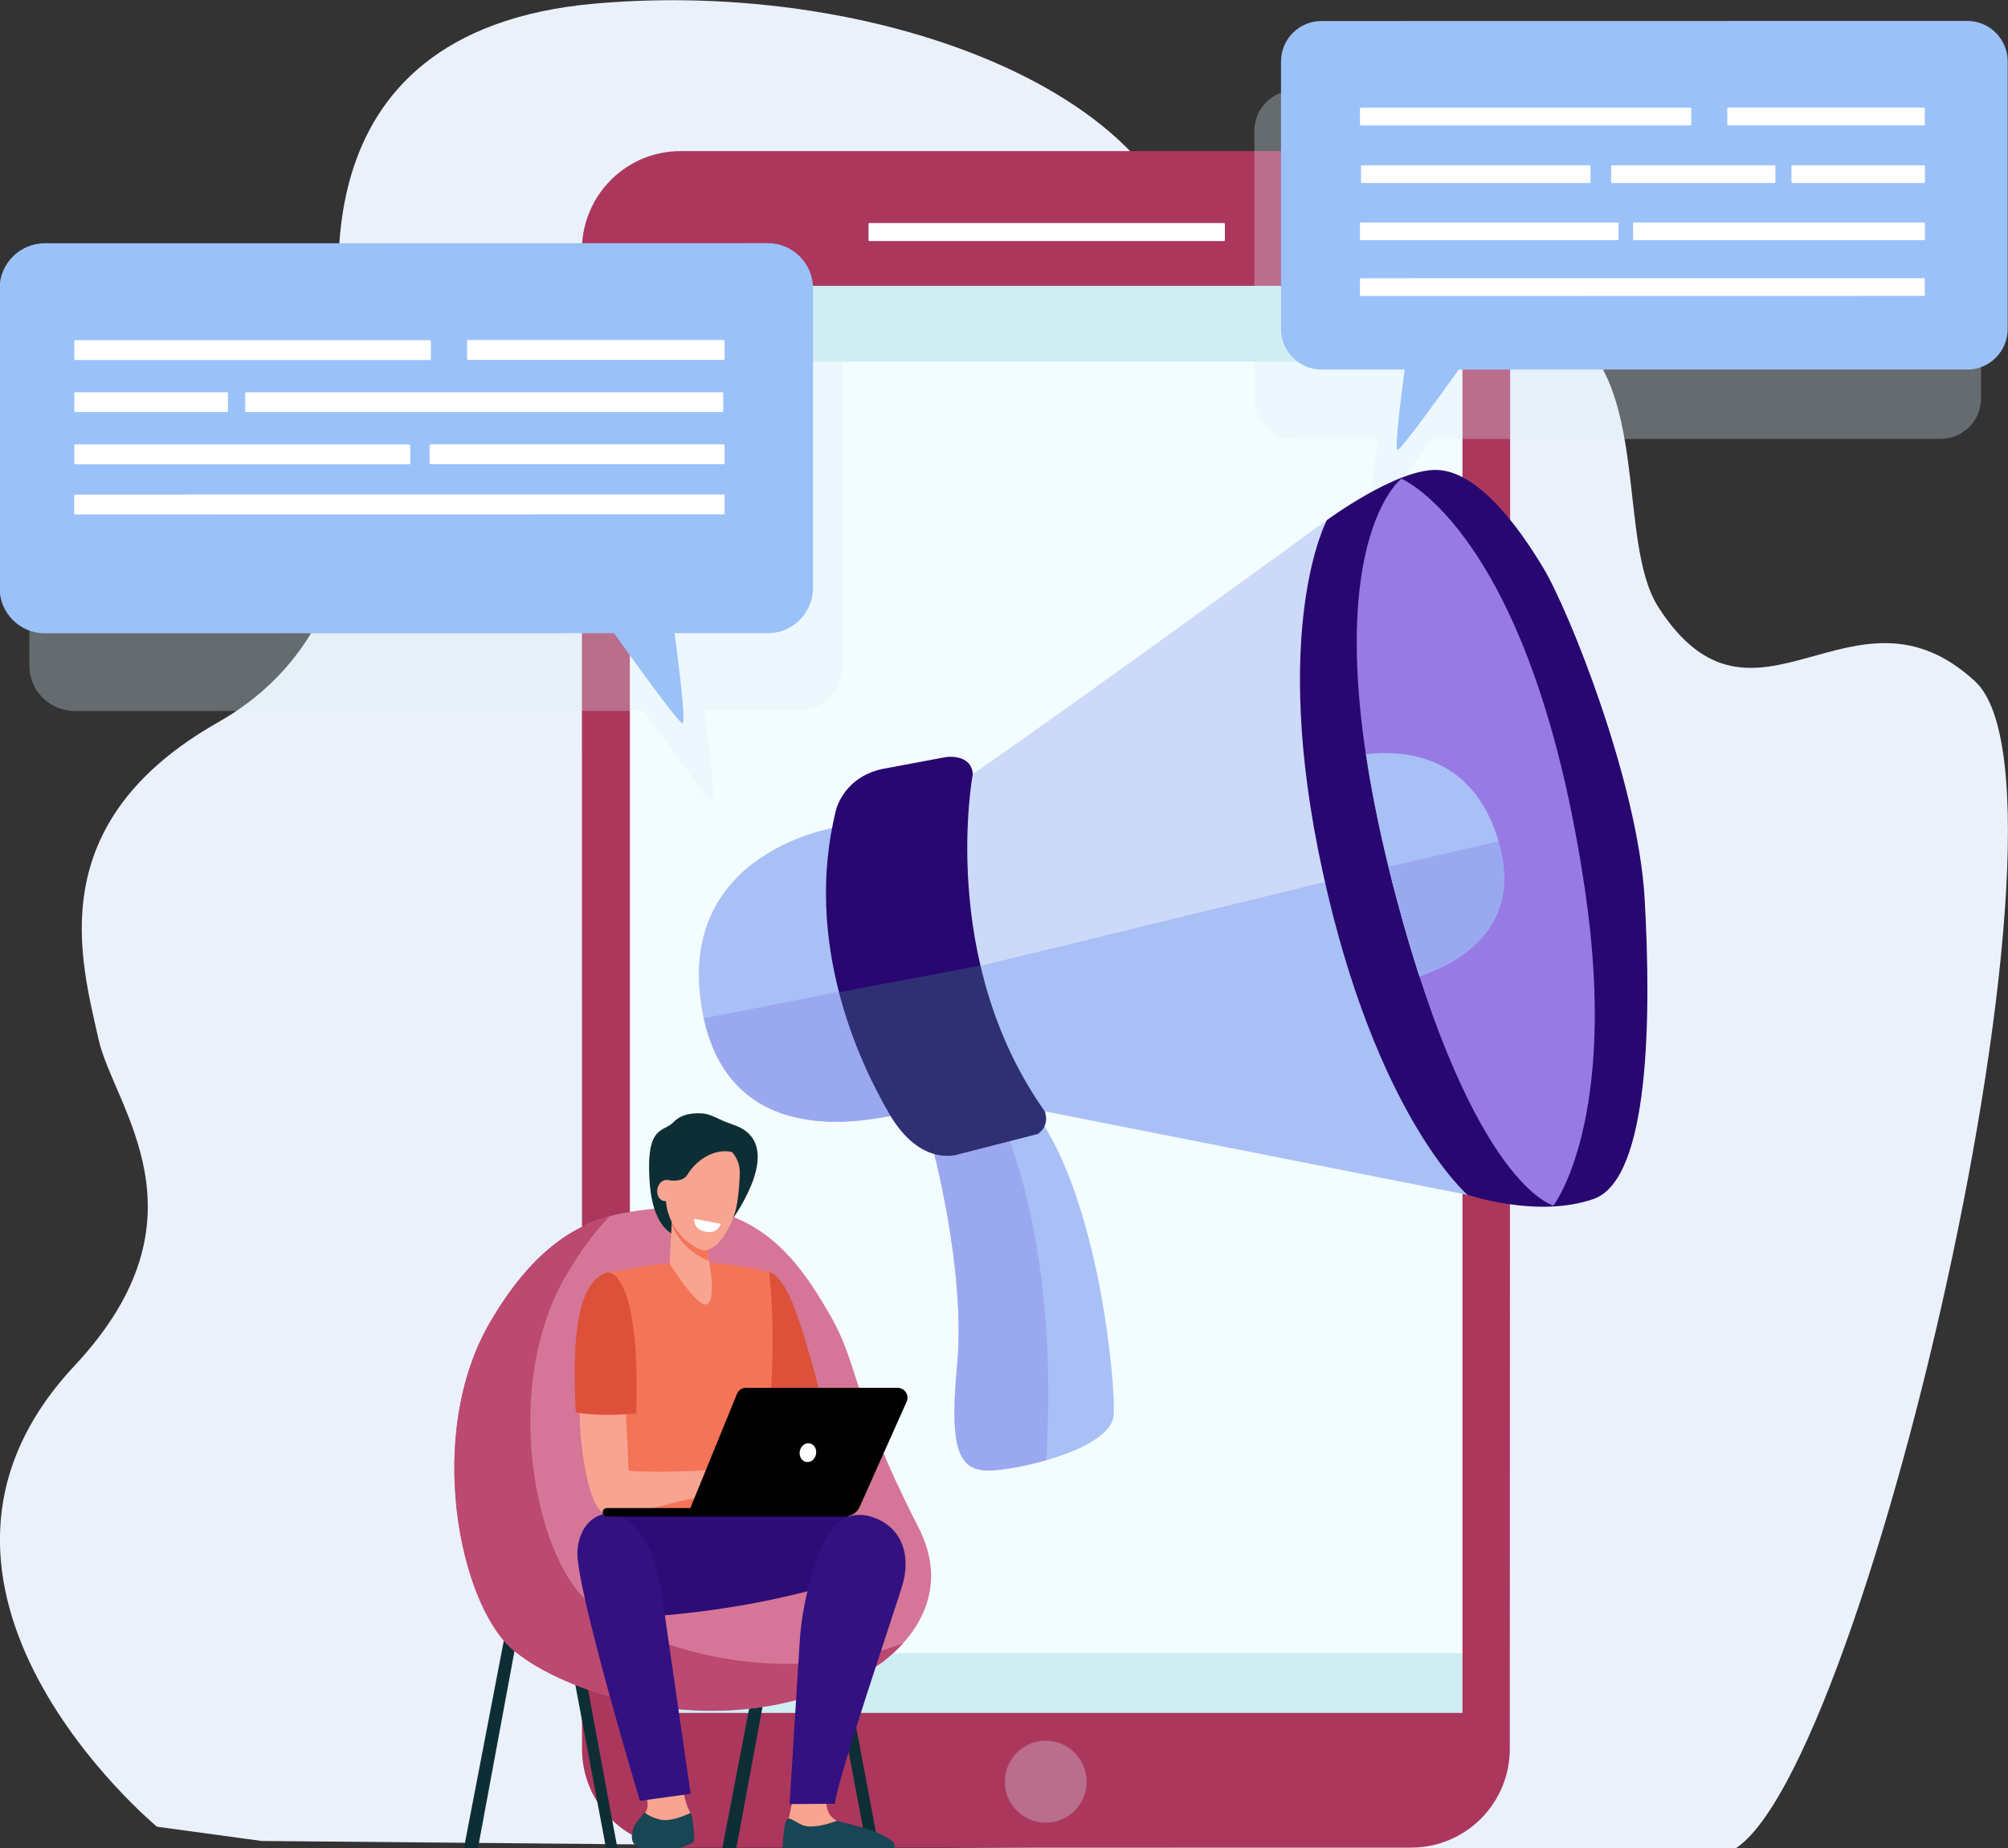
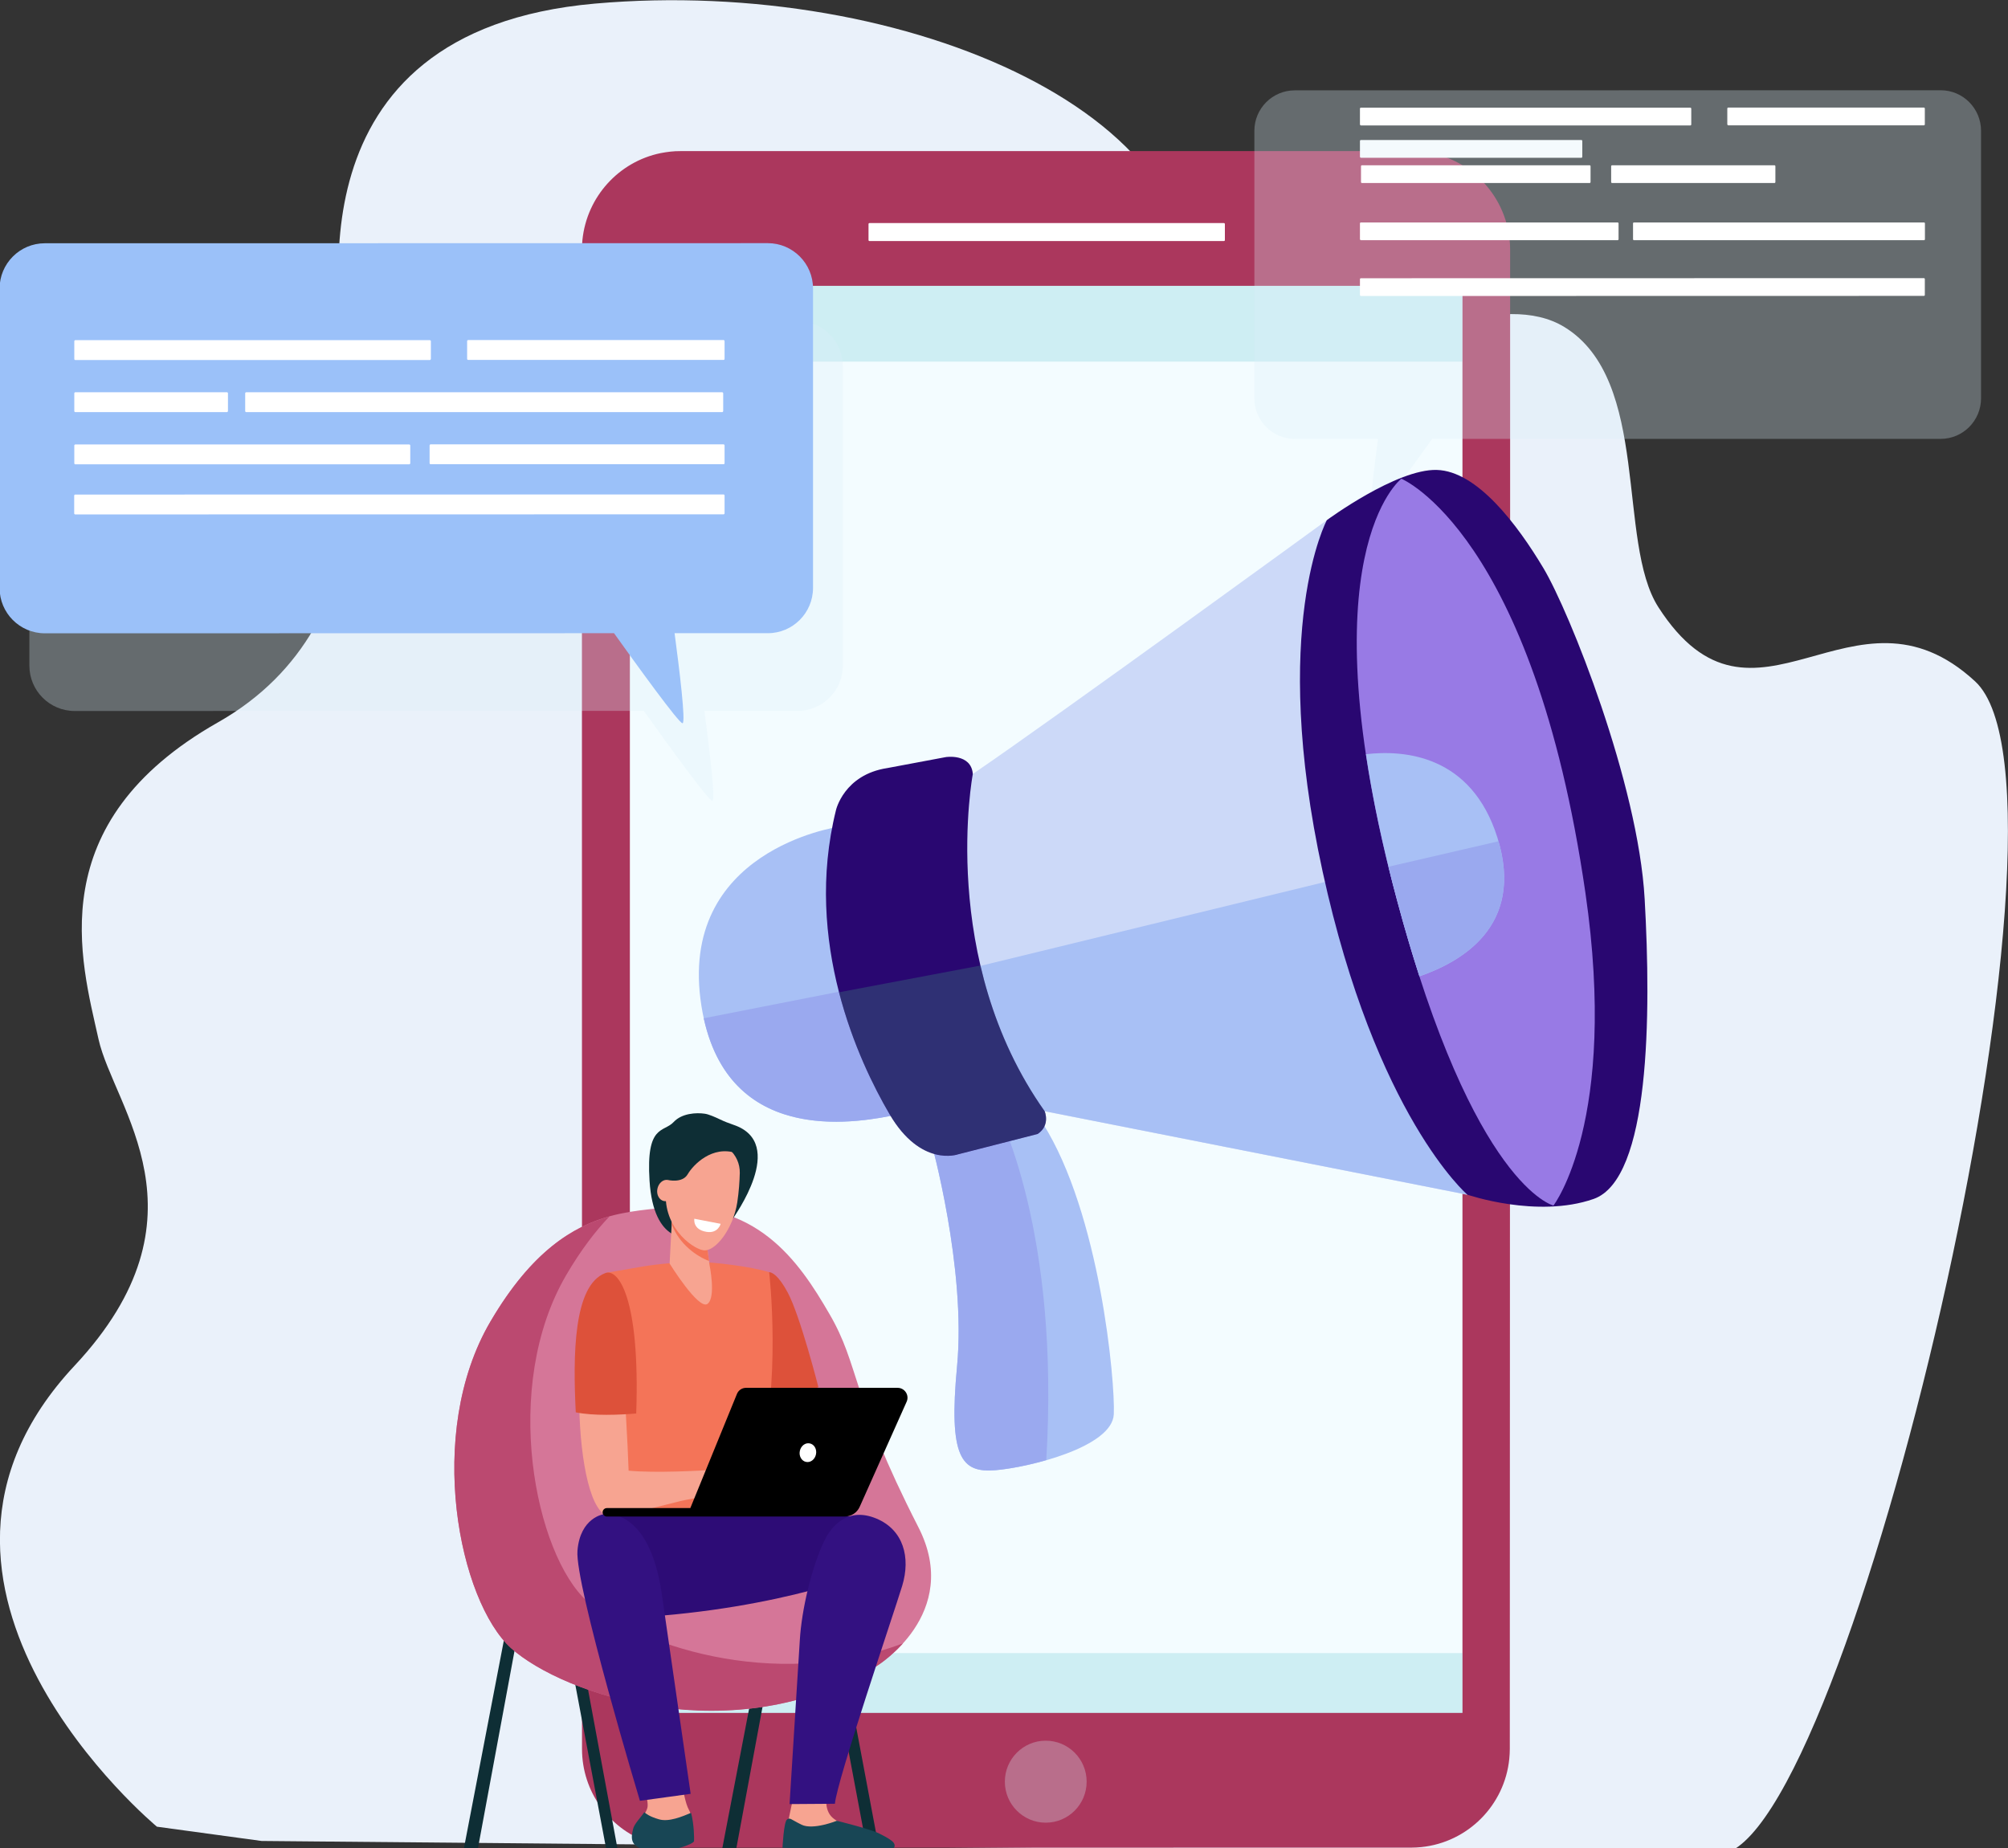
<svg xmlns="http://www.w3.org/2000/svg" version="1.1" id="Layer_1" x="0px" y="0px" viewBox="0 0 1900 1749" style="enable-background:new 0 0 1900 1749;" xml:space="preserve">
  <rect x="0" y="0" width="1900" height="1749" fill="#333333" stroke="none" />
  <style type="text/css">
	.st0{fill:#EAF1FA;}
	.st1{fill:#0E2E35;}
	.st2{fill:#F47458;}
	.st3{fill:#FFFFFF;}
	.st4{fill:#AB375D;}
	.st5{fill:#F3FCFF;}
	.st6{opacity:0.3;fill:#DAEEF7;}
	.st7{opacity:0.2;fill:#3CB4C5;}
	.st8{fill:#9BC1F9;}
	.st9{fill:#A8C0F5;}
	.st10{fill:#9AA9EF;}
	.st11{fill:#CCD9F8;}
	.st12{fill:#290771;}
	.st13{fill:#987AE5;}
	.st14{opacity:0.3;fill:#3C8F7C;}
	.st15{fill:#D57698;}
	.st16{fill:#BB4970;}
	.st17{fill:#F79C8D;}
	.st18{fill:#DD513A;}
	.st19{fill:#F7A491;}
	.st20{fill:#2D0C76;}
	.st21{fill:#184655;}
	.st22{fill:#331181;}
</style>
  <path class="st0" d="M563,3.4c295.1-26,604.5,109.2,559,305.1c-45.5,195.9,243.1-69.6,358.3,1c82,50.3,49.2,203.4,88.9,265.1  c91,141.4,184-36.7,299.7,70.2c115.8,106.9-121.1,1104.3-242.1,1109.9l-1379.3-12.6l-99-13.5c0,0-273.8-226.9-78-436.2  c132.4-141.5,37.1-244.3,22.7-309.1c-16.5-74.4-55.1-204.3,113-299.7C374.4,588.3,331,380.9,326.9,337.9  C322.7,294.9,267.9,29.4,563,3.4L563,3.4z" />
  <polygon class="st1" points="452,1750.3 438.7,1750.4 488.4,1491.8 499.5,1493.9 " />
  <path class="st2" d="M1439.5,1061.1l-168.9,0c-1.6,0-2.9-1.3-2.9-2.9l0-50.8c0-1.6,1.3-2.9,2.9-2.9l168.9,0c1.6,0,2.9,1.3,2.9,2.9  l0,50.8C1442.4,1059.8,1441.1,1061.1,1439.5,1061.1z" />
  <path class="st2" d="M1396.4,1232.9l-122.2,0c-3.6,0-6.5-2.9-6.5-6.5l0-114c0-3.6,2.9-6.5,6.5-6.5l122.2,0c3.6,0,6.5,2.9,6.5,6.5  l0,114C1402.9,1230,1400,1232.9,1396.4,1232.9z" />
  <path class="st2" d="M1396.4,1389.5l-122.2,0c-3.6,0-6.5-2.9-6.5-6.5l0-114c0-3.6,2.9-6.5,6.5-6.5l122.2,0c3.6,0,6.5,2.9,6.5,6.5  l0,114C1402.9,1386.5,1400,1389.5,1396.4,1389.5z" />
  <path class="st2" d="M1396.4,1546l-122.2,0c-3.6,0-6.5-2.9-6.5-6.5l0-114c0-3.6,2.9-6.5,6.5-6.5l122.2,0c3.6,0,6.5,2.9,6.5,6.5  l0,114C1402.9,1543.1,1400,1546,1396.4,1546z" />
  <path class="st2" d="M1396.4,1702.6l-122.2,0c-3.6,0-6.5-2.9-6.5-6.5l0-114c0-3.6,2.9-6.5,6.5-6.5l122.2,0c3.6,0,6.5,2.9,6.5,6.5  l0,114C1402.9,1699.6,1400,1702.6,1396.4,1702.6z" />
  <path class="st3" d="M1358.5,1449.2l0,6.4l-31.2,65.5l-10,0l31.1-63.6v-0.2l-35.1,0l0-8.1L1358.5,1449.2z" />
  <path class="st3" d="M1341.9,1361.5l0-19.6l-33.3,0l0-6.4l32-45.9l10.5,0l0,44.7l10,0l0,7.6l-10,0l0,19.6L1341.9,1361.5z   M1341.9,1334.3l0-24c0-3.8,0.1-7.5,0.3-11.3h-0.3c-2.2,4.2-4,7.3-6,10.6l-17.5,24.5v0.2L1341.9,1334.3z" />
  <path class="st3" d="M1332.9,1145.7h-0.2l-12.5,6.8l-1.9-7.4l15.7-8.4l8.3,0l0,71.9l-9.4,0L1332.9,1145.7z" />
  <ellipse class="st3" cx="1335.3" cy="1666.2" rx="8.6" ry="8.7" />
  <path class="st4" d="M1367.3,148.5L1367.3,148.5c-0.1,0-0.1,0-0.2-0.1c-1.9-0.7-3.8-1.3-5.7-1.8c-0.7-0.2-1.3-0.4-2-0.6  c-0.7-0.2-1.4-0.3-2.1-0.5c-0.7-0.2-1.4-0.3-2.1-0.5c-0.7-0.1-1.4-0.3-2-0.4c-0.8-0.1-1.5-0.3-2.3-0.4c-0.7-0.1-1.3-0.2-2-0.3  c-0.8-0.1-1.7-0.2-2.5-0.3c-0.6-0.1-1.2-0.1-1.8-0.2c-1-0.1-1.9-0.2-2.9-0.2c-0.5,0-1-0.1-1.5-0.1c-1.5-0.1-3-0.1-4.5-0.1L643.9,143  c-1.6,0-3.2,0-4.8,0.1c-3.2,0.2-6.3,0.5-9.4,1c-1.5,0.2-3.1,0.5-4.6,0.8c-39.5,8.1-69.8,41.2-74,82.1c-0.3,3.1-0.5,6.3-0.5,9.6  l0.1,1154.9l0,263.5c0,40.5,25.7,75,61.5,88l0,0c0.2,0.1,0.3,0.1,0.5,0.2c1.8,0.6,3.6,1.2,5.4,1.7c0.7,0.2,1.3,0.4,2,0.6  c0.7,0.2,1.4,0.3,2.1,0.5c0.7,0.2,1.4,0.3,2.1,0.5c0.7,0.1,1.4,0.3,2,0.4c0.8,0.1,1.5,0.3,2.3,0.4c0.7,0.1,1.3,0.2,2,0.3  c0.8,0.1,1.7,0.2,2.5,0.3c0.6,0.1,1.2,0.1,1.8,0.2c1,0.1,1.9,0.2,2.9,0.2c0.5,0,1,0.1,1.5,0.1c1.5,0.1,3,0.1,4.5,0.1l691.6-0.1  c3.2,0,6.4-0.2,9.5-0.5c43.9-4.5,78.8-39.5,83.2-83.5c0.3-3.1,0.5-6.3,0.5-9.6L1428.9,500l0-263.5  C1428.9,196,1403.2,161.5,1367.3,148.5z" />
  <rect x="596" y="270.5" class="st5" width="787.8" height="1350.4" />
  <path class="st3" d="M1158.1,228.1l-335.4,0c-0.5,0-0.9-0.4-0.9-0.9l0-15.2c0-0.5,0.4-0.9,0.9-0.9l335.4,0c0.5,0,0.9,0.4,0.9,0.9  l0,15.2C1159,227.7,1158.6,228.1,1158.1,228.1z" />
  <ellipse class="st6" cx="989.5" cy="1686" rx="38.7" ry="38.8" />
  <rect x="596" y="1564.3" class="st7" width="787.8" height="56.7" />
  <rect x="595.9" y="270.5" class="st7" width="787.8" height="71.7" />
  <path class="st6" d="M754.7,303.6l-684.1,0.1c-23.6,0-42.8,19.2-42.8,42.9l0,283.3c0,23.7,19.2,42.9,42.8,42.9l538.6-0.1  c21.8,30.5,61.3,85.2,64.8,85.2c3.3,0-3-51.6-7.5-85.2l88.2,0c23.6,0,42.8-19.2,42.8-42.9l0-283.3  C797.5,322.8,778.4,303.6,754.7,303.6z" />
  <path class="st8" d="M726.5,230.1l-684.1,0.1c-23.6,0-42.8,19.2-42.8,42.9l0,283.3c0,23.7,19.2,42.9,42.8,42.9l538.6-0.1  c21.8,30.5,61.3,85.2,64.8,85.2c3.3,0-3-51.6-7.5-85.2l88.2,0c23.6,0,42.8-19.2,42.8-42.9l0-283.3  C769.3,249.3,750.1,230.1,726.5,230.1z" />
  <path class="st3" d="M406.7,340.7l-335.4,0c-0.5,0-1-0.4-1-1l0-16.8c0-0.5,0.4-1,1-1l335.4,0c0.5,0,1,0.4,1,1l0,16.8  C407.6,340.2,407.2,340.7,406.7,340.7z" />
  <path class="st3" d="M214.7,390l-143.4,0c-0.5,0-1-0.4-1-1l0-16.8c0-0.5,0.4-1,1-1l143.4,0c0.5,0,1,0.4,1,1l0,16.8  C215.6,389.6,215.2,390,214.7,390z" />
  <path class="st3" d="M683.3,390L233,390c-0.5,0-1-0.4-1-1l0-16.8c0-0.5,0.4-1,1-1l450.3,0c0.5,0,1,0.4,1,1l0,16.8  C684.2,389.6,683.8,390,683.3,390z" />
  <path class="st3" d="M684.6,340.6l-241.6,0c-0.5,0-1-0.4-1-1l0-16.8c0-0.5,0.4-1,1-1l241.6,0c0.5,0,1,0.4,1,1l0,16.8  C685.6,340.2,685.2,340.6,684.6,340.6z" />
  <path class="st3" d="M684.6,486.7l-613.4,0.1c-0.5,0-1-0.4-1-1l0-16.8c0-0.5,0.4-1,1-1l613.4-0.1c0.5,0,1,0.4,1,1l0,16.8  C685.6,486.3,685.2,486.7,684.6,486.7z" />
  <path class="st3" d="M387.2,439.4l-315.9,0c-0.5,0-1-0.4-1-1l0-16.8c0-0.5,0.4-1,1-1l315.9,0c0.5,0,1,0.4,1,1l0,16.8  C388.2,438.9,387.7,439.4,387.2,439.4z" />
  <path class="st3" d="M684.6,439.3l-277.1,0c-0.5,0-1-0.4-1-1l0-16.8c0-0.5,0.4-1,1-1l277.1,0c0.5,0,1,0.4,1,1l0,16.8  C685.6,438.9,685.2,439.3,684.6,439.3z" />
  <path class="st3" d="M1287.7,149.3l208.6,0c0.5,0,0.9-0.4,0.9-0.9l0-15c0-0.5-0.4-0.9-0.9-0.9l-208.6,0c-0.5,0-0.9,0.4-0.9,0.9l0,15  C1286.9,148.9,1287.3,149.3,1287.7,149.3z" />
  <path class="st6" d="M1225.1,85.5l611.2-0.1c21.1,0,38.2,17.2,38.2,38.4l0,253.1c0,21.2-17.1,38.4-38.2,38.4l-481.2,0  c-19.5,27.3-54.8,76.1-57.9,76.1c-2.9,0,2.7-46.1,6.7-76.1l-78.8,0c-21.1,0-38.2-17.2-38.2-38.4l0-253.1  C1186.9,102.7,1204,85.5,1225.1,85.5z" />
-   <path class="st8" d="M1250.3,19.9l611.2-0.1c21.1,0,38.2,17.2,38.2,38.4l0,253.1c0,21.2-17.1,38.4-38.2,38.4l-481.2,0  c-19.5,27.3-54.8,76.1-57.9,76.1c-2.9,0,2.7-46.1,6.7-76.1l-78.8,0c-21.1,0-38.2-17.2-38.2-38.4l0-253.1  C1212.1,37.1,1229.2,19.9,1250.3,19.9z" />
  <path class="st3" d="M1635.3,118.6l185.1,0c0.5,0,0.9-0.4,0.9-0.9l0-15c0-0.5-0.4-0.9-0.9-0.9l-185.1,0c-0.5,0-0.9,0.4-0.9,0.9l0,15  C1634.5,118.2,1634.9,118.6,1635.3,118.6z" />
-   <path class="st3" d="M1696,173.2l124.5,0c0.5,0,0.9-0.4,0.9-0.9l0-15c0-0.5-0.4-0.9-0.9-0.9l-124.5,0c-0.5,0-0.9,0.4-0.9,0.9l0,15  C1695.1,172.8,1695.5,173.2,1696,173.2z" />
  <path class="st3" d="M1525.4,173.2l153.6,0c0.5,0,0.9-0.4,0.9-0.9l0-15c0-0.5-0.4-0.9-0.9-0.9l-153.6,0c-0.5,0-0.9,0.4-0.9,0.9l0,15  C1524.5,172.8,1524.9,173.2,1525.4,173.2z" />
  <path class="st3" d="M1288.7,173.2l215.4,0c0.5,0,0.9-0.4,0.9-0.9l0-15c0-0.5-0.4-0.9-0.9-0.9l-215.4,0c-0.5,0-0.9,0.4-0.9,0.9l0,15  C1287.8,172.8,1288.2,173.2,1288.7,173.2z" />
  <path class="st3" d="M1287.7,118.7l311.7,0c0.5,0,0.9-0.4,0.9-0.9l0-15c0-0.5-0.4-0.9-0.9-0.9l-311.7,0c-0.5,0-0.9,0.4-0.9,0.9l0,15  C1286.9,118.3,1287.3,118.7,1287.7,118.7z" />
  <path class="st3" d="M1287.7,280.1l532.7-0.1c0.5,0,0.9-0.4,0.9-0.9l0-15c0-0.5-0.4-0.9-0.9-0.9l-532.7,0.1c-0.5,0-0.9,0.4-0.9,0.9  l0,15C1286.9,279.7,1287.3,280.1,1287.7,280.1z" />
  <path class="st3" d="M1546.1,227.3l274.4,0c0.5,0,0.9-0.4,0.9-0.9l0-15c0-0.5-0.4-0.9-0.9-0.9l-274.4,0c-0.5,0-0.9,0.4-0.9,0.9l0,15  C1545.2,226.9,1545.6,227.3,1546.1,227.3z" />
  <path class="st3" d="M1287.7,227.3l242.9,0c0.5,0,0.9-0.4,0.9-0.9l0-15c0-0.5-0.4-0.9-0.9-0.9l-242.9,0c-0.5,0-0.9,0.4-0.9,0.9l0,15  C1286.9,226.9,1287.3,227.3,1287.7,227.3z" />
  <path class="st9" d="M793,782.5c0,0-152.7,22-129.3,169.4c21.8,137.4,152.7,109.5,186.3,102.6C883.6,1047.6,793,782.5,793,782.5z" />
  <path class="st10" d="M850,1054.5c15.7-3.2,4.4-62.4-12.1-124.7c-56.2,11-118.8,23.3-172,33.8C693.1,1087.7,817.4,1061.2,850,1054.5  z" />
  <path class="st9" d="M880.9,1080c0,0,33.5,119.7,24.7,212.8c-8.2,86.8,4.1,101.2,36.4,98.5c32.3-2.8,110.5-22,111.9-53  c1.4-31-13.1-190-67.3-275.4C932.4,977.3,880.9,1080,880.9,1080z" />
  <path class="st10" d="M933,1030c-21.5,14.4-52.1,49.9-52.1,49.9s33.5,119.7,24.7,212.8c-8.2,86.8,4.1,101.2,36.4,98.5  c11.8-1,29.8-4.2,48-9.5C1002.8,1168.5,947.8,1054.1,933,1030z" />
  <path class="st11" d="M1255.5,492.2c0,0-253.2,184.4-335,240.2l-47.9,71.3l34,207.6l81.8,40.3l399.9,79l-9.3-44.9l-72.6-201.4  l-37.1-229.3l-10.8-141L1255.5,492.2z" />
  <polygon class="st9" points="1306.5,884.2 1296.8,824.1 892.1,922.7 906.6,1011.3 988.5,1051.5 1388.4,1130.5 1379.1,1085.6 " />
  <path class="st12" d="M920.5,732.4c0,0-33.4,176.1,68,319.2c0,0,5.7,13.3-6.7,21.5l-75.5,19.3c0,0-35,12.4-64.5-37.9  c-29.5-50.3-81.7-163.2-50.8-287.8c0,0,7.5-33.7,48.7-39.9l54.9-10.3C894.6,716.4,918.9,712.6,920.5,732.4z" />
  <path class="st12" d="M1255.5,492.2c0,0,65.9-48.6,104-47.5c38.1,1,76.2,51.6,100.9,92.9c24.7,41.3,89.6,203.5,95.8,313  c6.2,109.5,5.2,265.4-48.4,284c-53.5,18.6-119.4-4.1-119.4-4.1s-86.5-74.4-136.9-305.7C1201,593.4,1255.5,492.2,1255.5,492.2z" />
  <path class="st13" d="M1469.9,1140.8c0,0,61.6-80,30.2-296.2C1450.6,504.4,1326,453,1326,453s-92.2,70.3-4.1,399.1  C1394.6,1123,1469.9,1140.8,1469.9,1140.8z" />
  <path class="st9" d="M1292.5,713.7c6,40.1,15.4,85.9,29.5,138.4c7,26.3,14.1,50.1,21.1,71.8c38.3-13.3,100.2-46.7,73.8-131.2  C1392.3,714.3,1328.5,709.5,1292.5,713.7z" />
  <path class="st10" d="M1322,852c7,26.3,14.1,50.1,21.1,71.8c37.8-13.1,98.5-45.7,74.8-127.7l-104.1,24.1  C1316.3,830.5,1319,841.1,1322,852z" />
  <path class="st14" d="M988.5,1051.5c-31.8-44.8-50.3-92.9-60.8-137.8l-133.8,25.3c12.9,49.8,33.2,90.4,47.9,115.4  c29.5,50.3,64.5,37.9,64.5,37.9l75.5-19.3C994.1,1064.8,988.5,1051.5,988.5,1051.5z" />
  <polygon class="st1" points="820.2,1749.2 831.3,1747 783.3,1491.7 772.2,1493.8 " />
  <polygon class="st1" points="696.5,1750.3 683.2,1750.3 732.9,1491.7 744,1493.8 " />
  <polygon class="st1" points="573.7,1750.3 584.5,1750.5 536.8,1492.9 525.7,1495 " />
  <path class="st15" d="M622.1,1143.5c-44,4.7-100.9,9.7-158,107c-62.4,106.3-29.5,265.1,19.7,309.2c49.3,44.1,210.2,98.6,345.5,17  c0,0,81.7-49.4,39.7-131.5c-64.5-126.2-55.4-152.6-84.3-202C756,1193.7,715.4,1133.5,622.1,1143.5z" />
  <path class="st16" d="M464.1,1250.5c39-66.4,77.9-89.8,112.6-99.4c-13.4,14-27.1,31.9-40.7,55.1c-62.4,106.3-29.5,265.1,19.7,309.2  c43.7,39.1,175.2,86.4,298.7,39.7c-12.7,14.1-25.2,21.7-25.2,21.7c-135.3,81.6-296.2,27.1-345.5-17  C434.6,1515.5,401.7,1356.8,464.1,1250.5z" />
  <polygon class="st17" points="763.2,1305 774.5,1339.1 740.1,1325.5 " />
  <path class="st18" d="M727.7,1203.8c2.3,0.1,8.6,2.2,17.8,19.6c11.8,22.2,28.9,89.3,28.9,89.3l-51.3,19.1l-6.6-14L705.8,1210  C705.8,1210,727.1,1203.8,727.7,1203.8z" />
  <path class="st2" d="M660,1194.2c14.7,0,50.9,4.3,67.8,9.7c0,0,12.4,106.3-11.1,187c-5.3,18.1,4.4,74.9,4.4,74.9l-151.9-2  c0,0,18-137.5,11.2-159.7c-6.8-22.2-6.9-99.6-6.9-99.6s1-0.2,34.1-5.9C622.9,1196,644.3,1194.1,660,1194.2z" />
  <path class="st19" d="M642.3,1663c0,0,3.4,38.8,9.5,49.5s-0.3,29-0.6,31.5c-0.3,2.5-13,6.1-33.2,3.9c-20.2-2.1-19.8-6.8-18.2-14.3  c1.6-7.5,12.4-17.2,13-24.3c0.6-7.2-6.2-32.9-6.2-32.9L642.3,1663z" />
  <path class="st20" d="M703.8,1433.8c0,0,104.8-5.8,128.2,8.3c23.4,14.2-4.2,43.3-4.2,43.3s-85.3,37.1-228.2,45.4  c-33.8,2-36.8-88.2-30.4-95.7C575.5,1427.6,703.8,1433.8,703.8,1433.8z" />
  <path class="st21" d="M615.5,1751c-20.8-2.2-18.2-12.4-16.5-20.1c1-4.8,7-10.6,10.6-16c1.9,1.5,4.9,4.1,13.9,6.7  c9.4,2.8,22.2-2.7,30.4-6.1c2.9,10.8,3,24.7,2.8,26.8C656.3,1744.8,636.3,1753.2,615.5,1751z" />
  <path class="st22" d="M626.2,1508.4c4.6,31.6,27.3,189.1,27.3,189.1l-48,6.6c0,0-61.8-205.2-59.1-236.7  c2.6-31.5,24.8-34.5,24.8-34.5S614.1,1424.7,626.2,1508.4z" />
  <path class="st19" d="M571.7,1216.4c14.2-5.3,21.2,122.6,23.1,175.3c25.1,2.4,69,0,79.9-0.8c5.1-0.4,17-4.7,22.1-5.4  c5.2-0.7,10-1,12.5-0.6c0.9,0.2,27.2,10.9,29.4,13.2c2.8,2.9,10.3,10.3,9,13.4c-1.3,3.2-14.5-8.9-14.5-8.9l-6.4-3.6  c8,7.8,23.3,18.2,21.1,21.9c-2.2,3.7-16-6.8-25.8-13.9c8.4,7.6,18.9,21.3,16.5,23.4c-2.2,1.9-14.1-13.9-26.8-18.4  c-4.7-1.7-9.4,3-13.1,3.5c-2.7,0.4-6.9,1.3-9.6,0.5l-13.8-3.9c-4.7,0.4-4.8,3.2-9.6,4.2c-5.5,1.2-14.6,2.4-21.6,4.1  c-40.4,9.9-53.9,14.5-66.3,14.5C540.3,1434.9,538.1,1229,571.7,1216.4z" />
  <path class="st18" d="M544.8,1336.5c-2.7-53.9-2.3-120.4,28-131.8c11.9-4.5,33,22.4,29.2,132.9  C585.8,1338.9,562.1,1340,544.8,1336.5z" />
  <polygon class="st17" points="713.9,1313.3 710.8,1313.3 664.5,1427.2 667.7,1426.7 " />
  <path class="st19" d="M783,1696.2c0,0-4.2,13.5,3.3,22.4c7.5,8.9,38.8,17.6,42.9,22.5c4.1,4.8,3.8,8.9,3.8,8.9l-87.7-2.4l1-26.5  l4-19L783,1696.2z" />
  <path class="st21" d="M791.8,1723c0,0-22.5,9.1-33.4,3.7c-10.9-5.4-10.6-6.9-13.7-4.9c-3.1,2-4.3,26.8-4.3,26.8l98.6,2.9  c6.9-0.2,10.3-5.2,4.8-9.5c-3.8-3-8.2-5-10.8-6.4C825.3,1731.2,791.8,1723,791.8,1723z" />
  <path class="st22" d="M779.7,1458.6c6.8-14.3,22.2-32.8,49.3-21.7c25.9,10.7,32.8,36.9,24.7,63.7c-8.2,26.8-61.9,184.6-63.7,206.3  l-42.9,0.3c0,0,7.8-124.9,9.7-155.1C758.5,1523.1,768,1483.3,779.7,1458.6z" />
  <path d="M849.3,1313.3l-143.4,0c-3.8,0-7.2,2.3-8.6,5.8l-44.1,108l-79,0c-2.2,0-4,1.8-4,4l0,0c0,2.2,1.8,4,4,4l225,0  c6.2,0,11.8-3.6,14.3-9.3l44.4-99.4C860.6,1320.3,856.1,1313.3,849.3,1313.3z" />
  <path class="st3" d="M772.1,1376.2c-1,4.9-5.2,8.1-9.4,7.2c-4.2-0.8-6.9-5.5-5.9-10.3c1-4.9,5.2-8.1,9.4-7.2  C770.4,1366.7,773.1,1371.3,772.1,1376.2z" />
  <path class="st1" d="M694,1064.4c-4.3-1.5-8.6-3.1-12.7-5.1c-4.6-2.2-10.7-4.9-14.5-5.4c-8-1.2-21.7-0.4-29.3,7.8  c-9.5,10.3-26.3,1.9-22.9,55.6c3.8,60.8,37.7,54.1,38.5,53.1c0.8-1,30.2-38.9,30.2-38.9s10.3,22.4,10.3,21.6  C693.6,1152.3,745.9,1081.8,694,1064.4z" />
  <path class="st19" d="M668.4,1174.9l2.9,21.7c0,0,6.5,31.3-1.9,37.3c-8.4,6-35.8-38.2-35.8-38.2l2.9-55.1L668.4,1174.9z" />
  <path class="st2" d="M635.6,1158.5c7,18.8,23.5,30.3,35.3,34.8l-2.5-18.4l-31.8-34.2L635.6,1158.5z" />
  <path class="st19" d="M666.6,1080.7c17.8-2.9,33.8,11.5,33.4,29.3c-0.2,7.8-0.8,17.4-2.4,27.9c-3.9,25.1-21,47.2-32.3,45.2  c-11.3-2-39.8-23.6-34.8-59.3C633.6,1101.7,647.9,1083.7,666.6,1080.7z" />
  <path class="st19" d="M638.3,1128c-1,5.5-5.4,9.4-9.9,8.6c-4.5-0.8-7.4-5.9-6.4-11.4c1-5.5,5.4-9.4,9.9-8.6  C636.4,1117.4,639.3,1122.5,638.3,1128z" />
  <path class="st1" d="M631.9,1116.6c0,0,13.7,3.4,18.8-5.4c5.1-8.8,23.2-27.8,46.3-19.9c23.1,7.9-20.3-19.1-22.2-19.1  c-1.8,0-24-0.2-24-0.2s-17.1,14.1-17.7,15.6c-0.6,1.5-5.5,18.4-5.5,18.4L631.9,1116.6z" />
  <path class="st3" d="M657,1153.3l24.9,4.8c0,0-2.4,9.4-13.4,7.6C655.1,1163.5,657,1153.3,657,1153.3z" />
</svg>